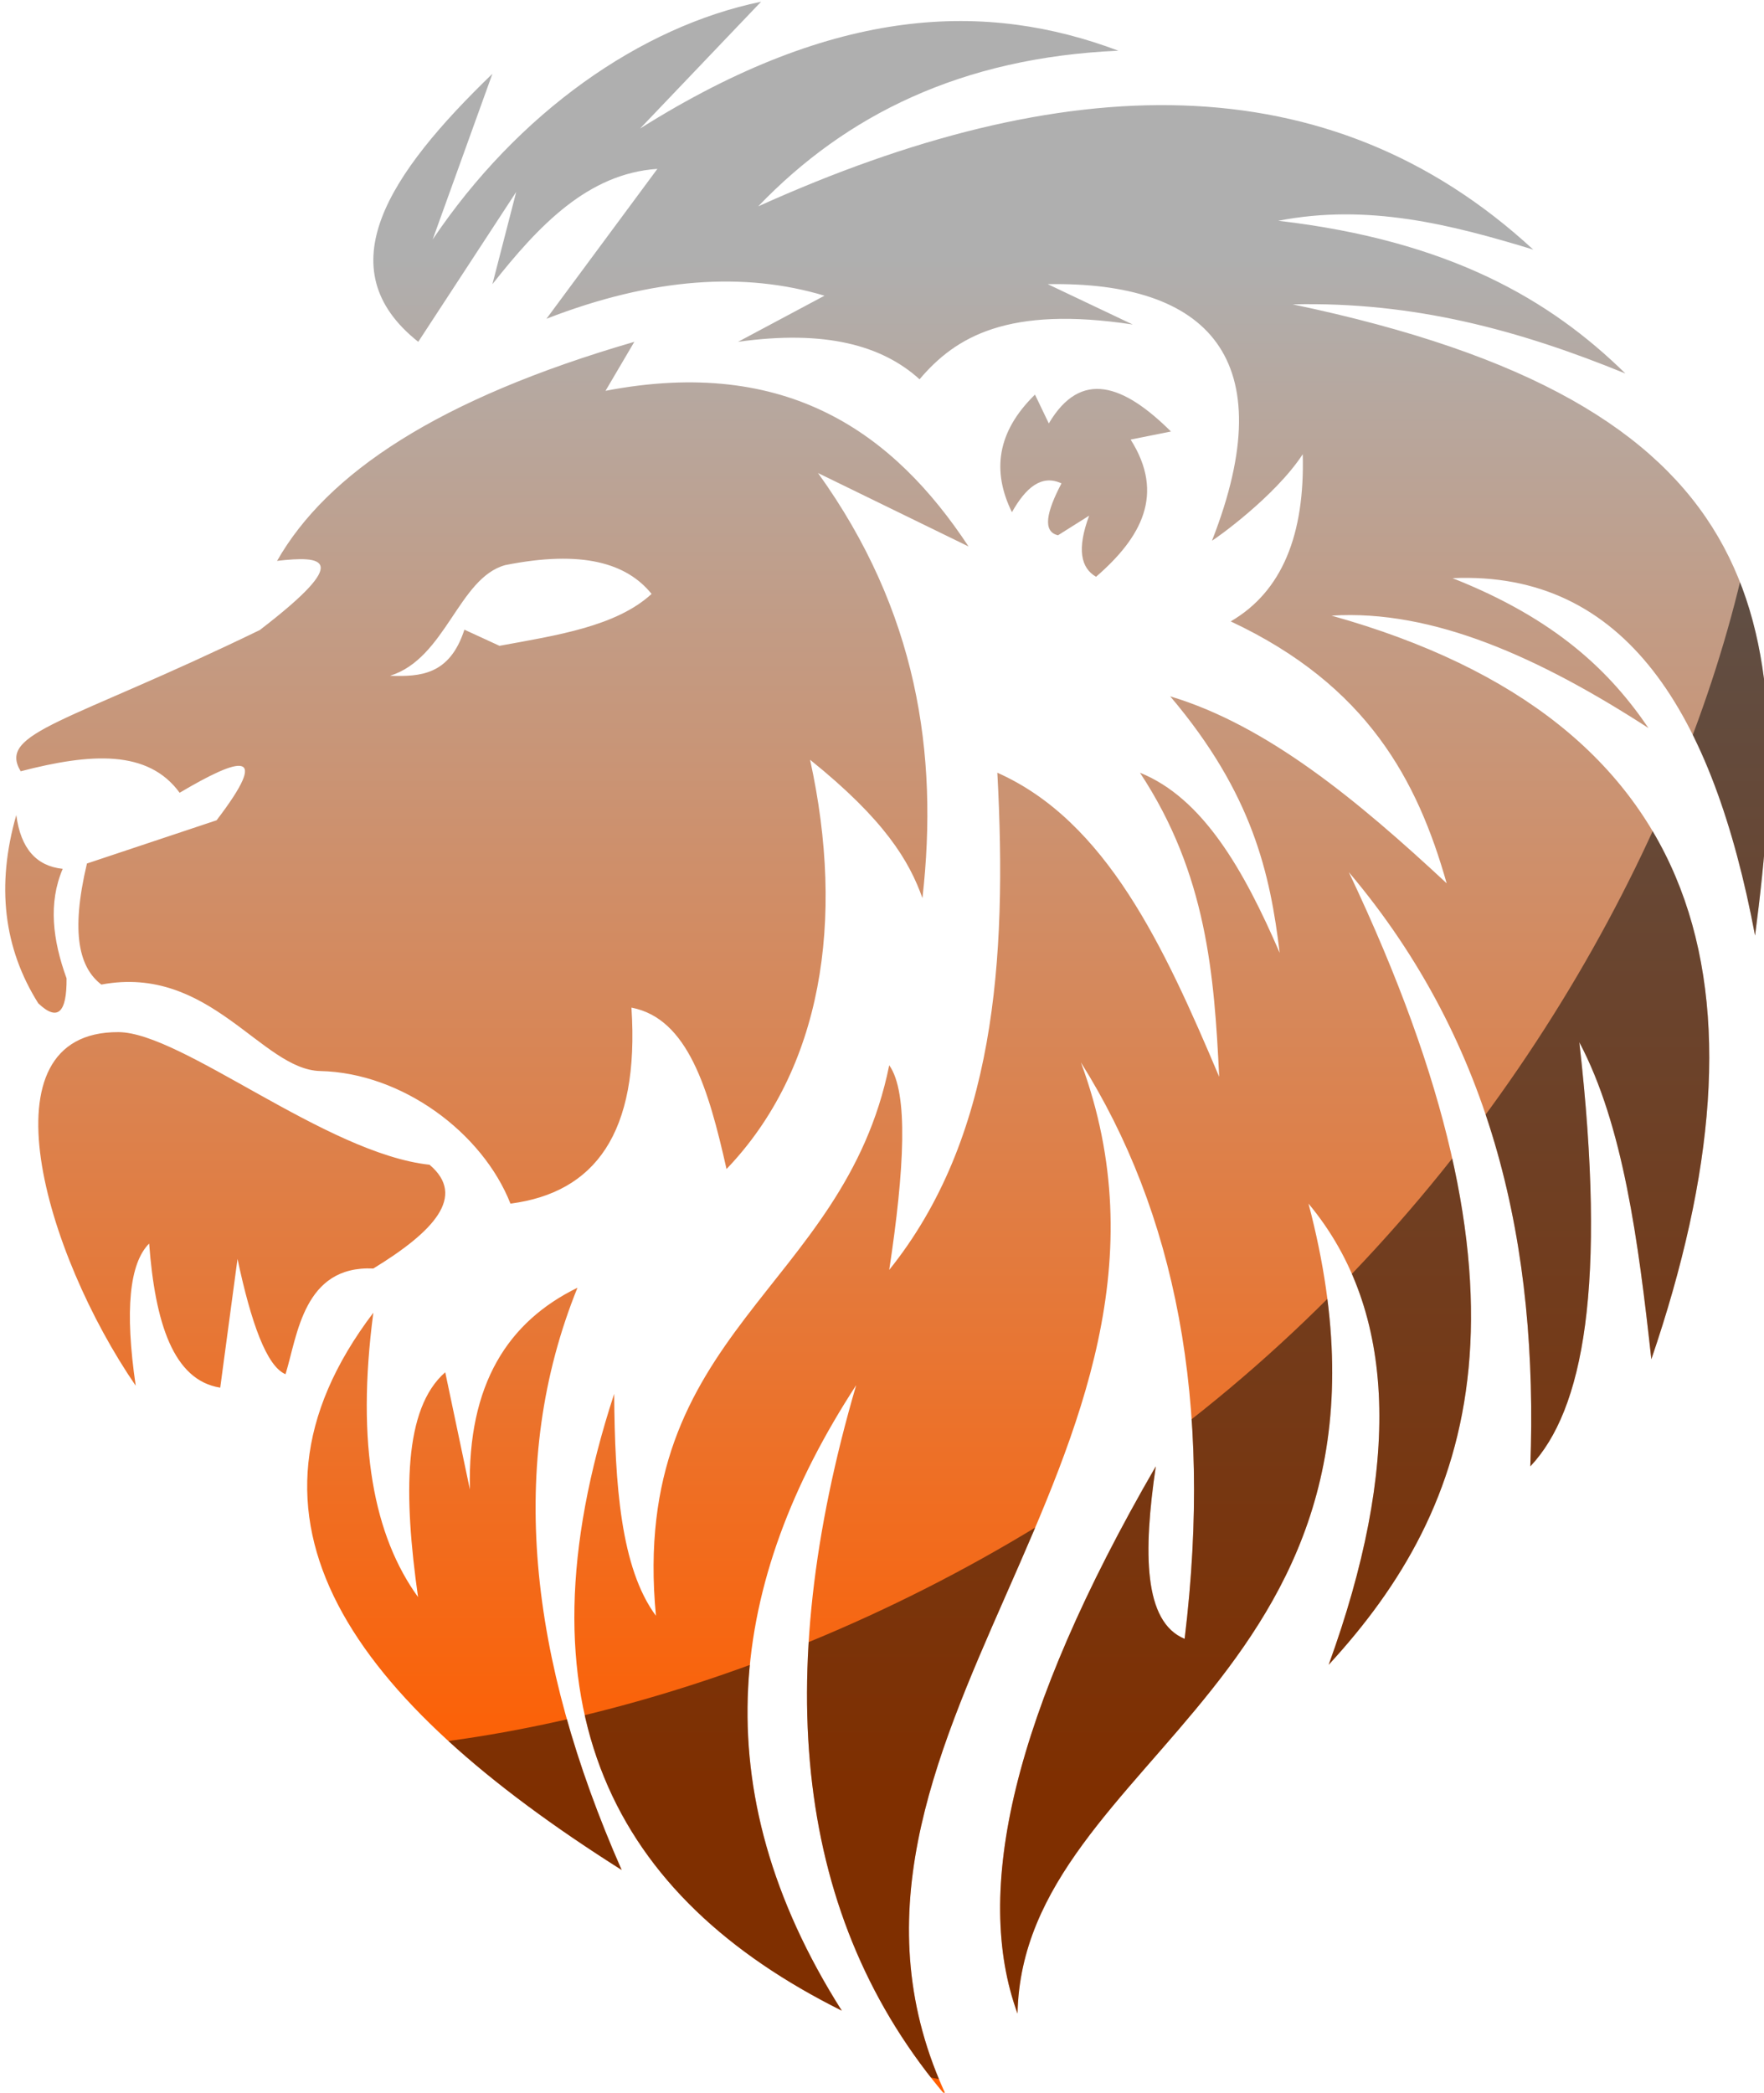
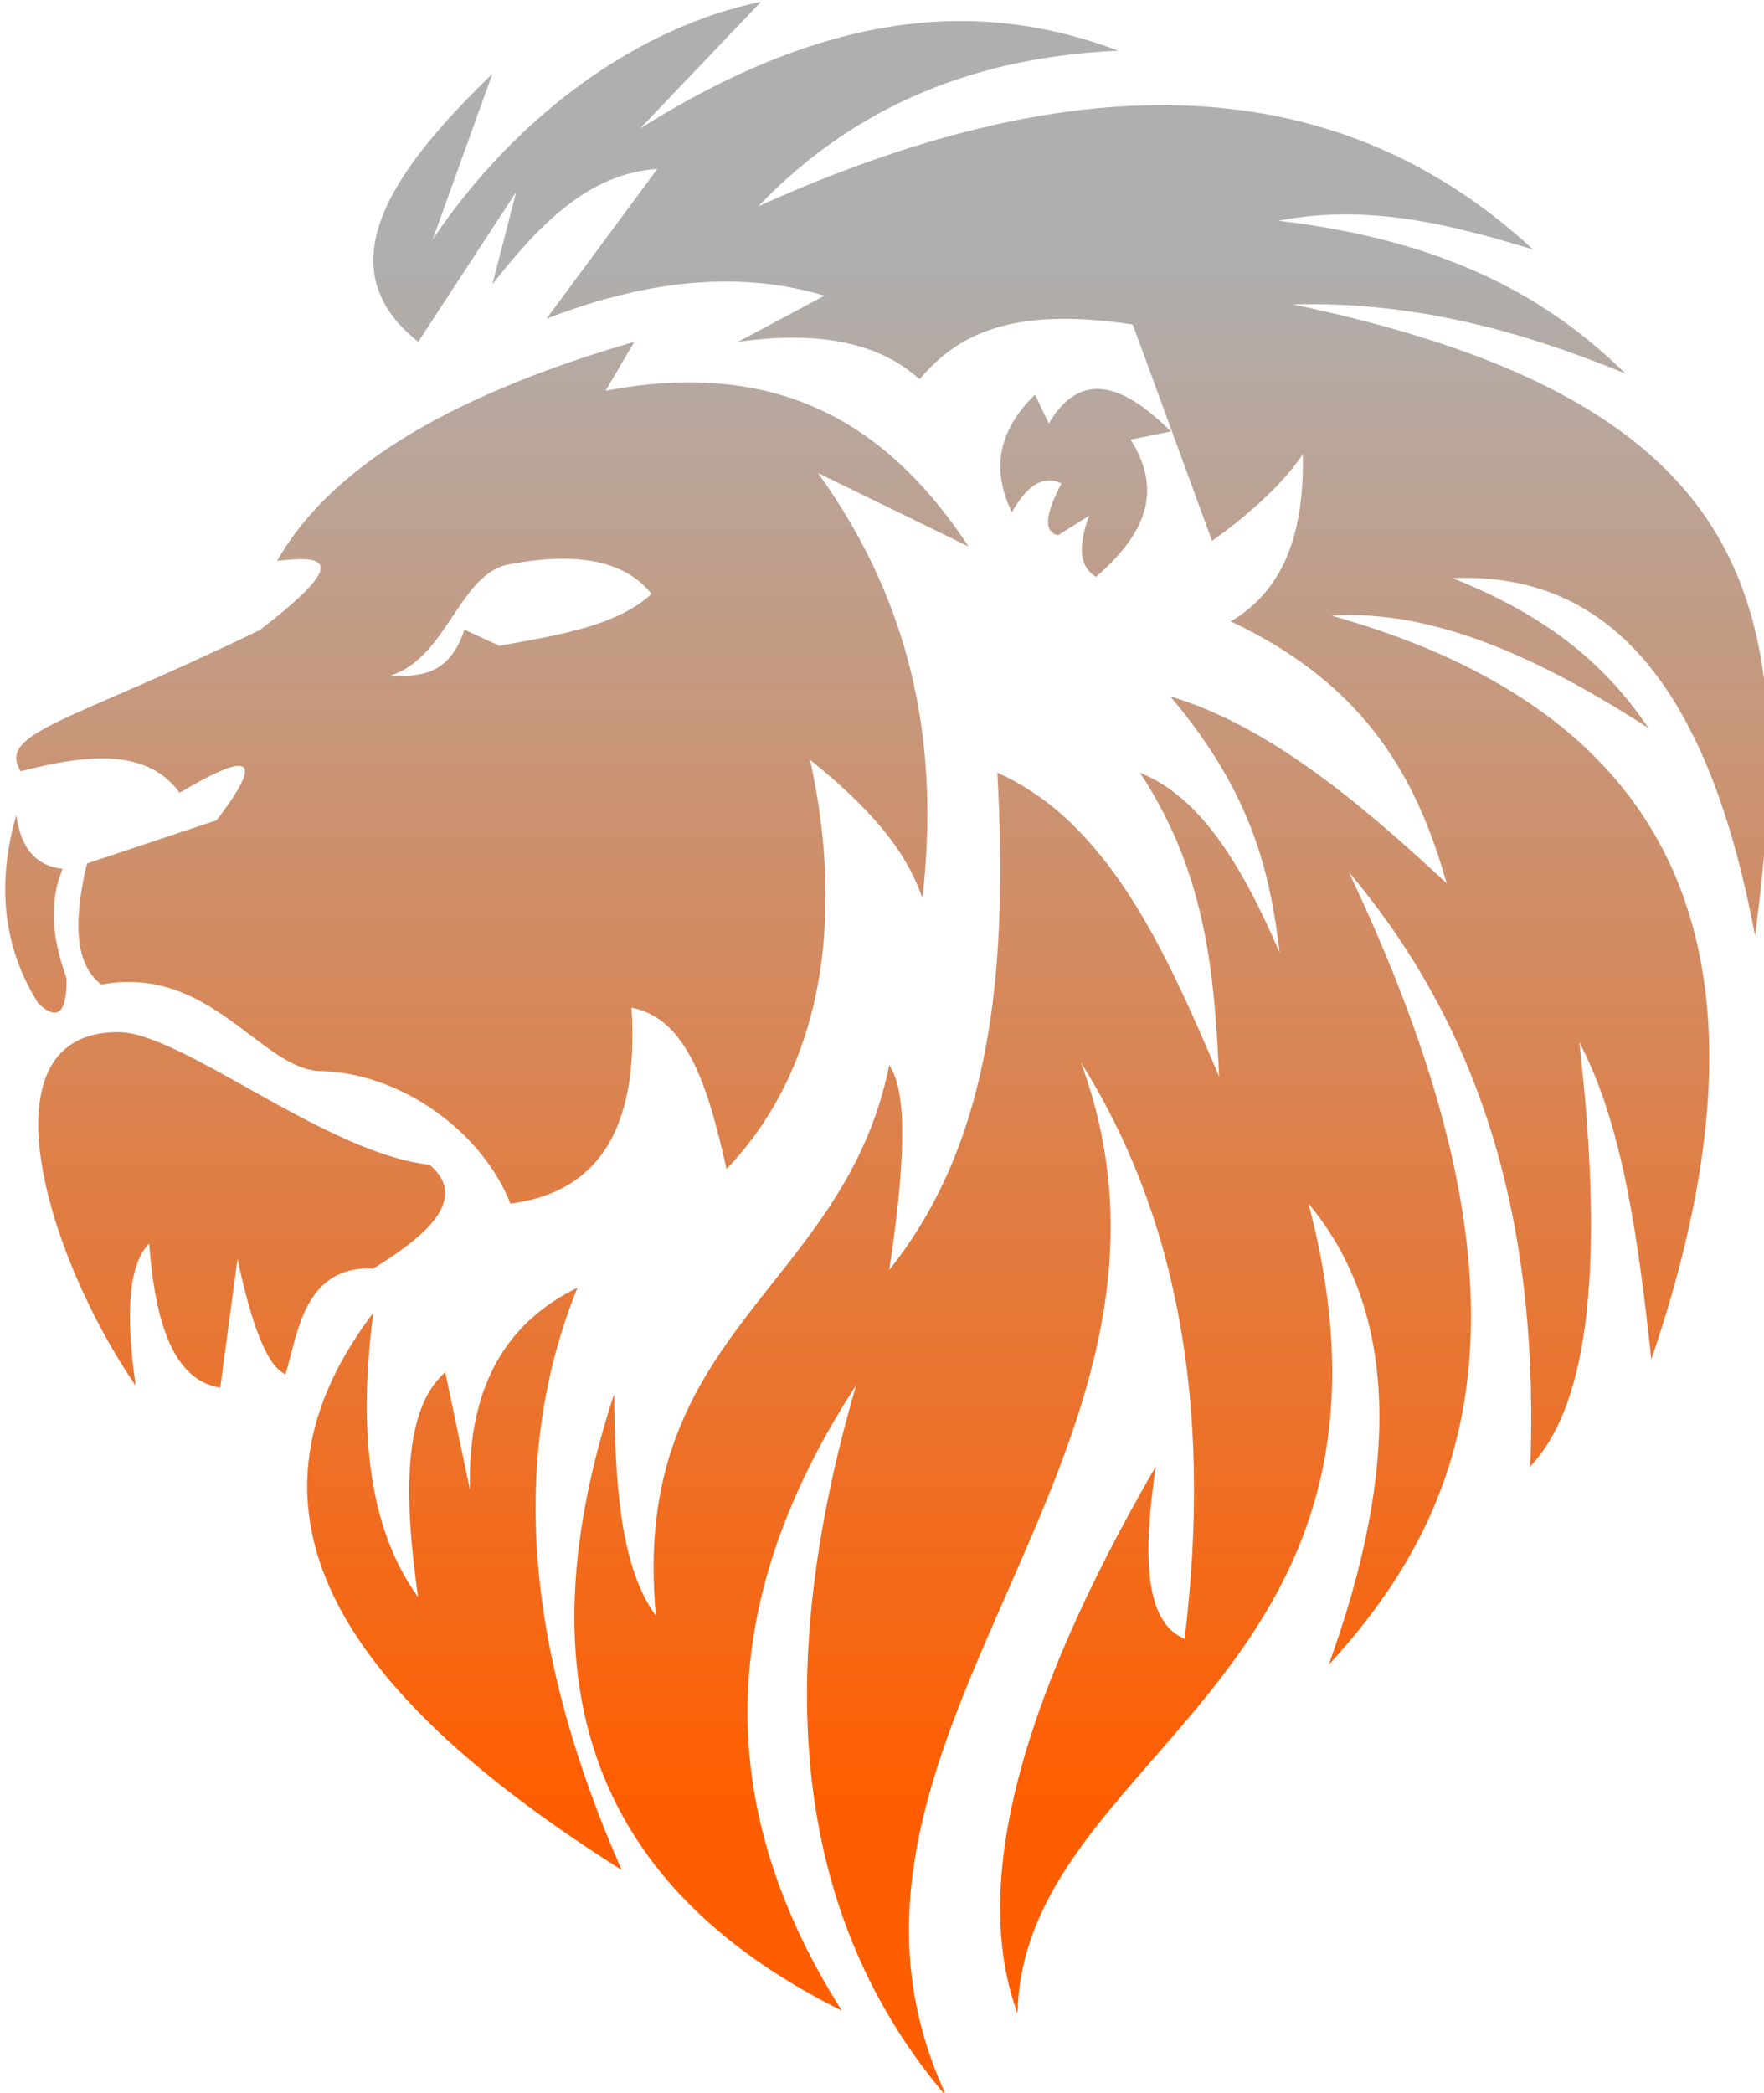
<svg xmlns="http://www.w3.org/2000/svg" width="100%" height="100%" viewBox="0 0 113 134" version="1.1" xml:space="preserve" style="fill-rule:evenodd;clip-rule:evenodd;stroke-linejoin:round;stroke-miterlimit:2;">
  <g transform="matrix(1,0,0,1,-706.039,-67.379)">
    <g transform="matrix(0.113,0,0,0.113,564.665,21.133)">
      <g transform="matrix(1,0,0,1,-116.708,0)">
-         <path d="M1604.91,602.949C1552.53,561.432 1588.12,507.84 1646.95,451.057L1613.08,544.969C1661.37,473.185 1730.83,424.302 1799.27,410.226L1730.67,482.089C1841.96,412.014 1927.53,410.044 2001.79,437.991C1912.88,441.89 1847.35,474.379 1797.63,526.187C1970.43,448.229 2120.81,443.538 2236.98,550.685C2190.39,536.475 2143.4,524.476 2092.43,534.353C2189.46,545.611 2246.69,579.152 2289.24,620.915C2229.19,596.379 2169.37,580.102 2100.6,581.717C2370.34,638.073 2386.57,757.236 2362.74,939.397C2338.92,813.039 2289.11,732.561 2191.25,736.875C2249.97,760.078 2280.64,789.882 2302.31,821.804C2240.55,781.878 2180.05,754.462 2122.65,758.107C2336.22,817.907 2375.66,969.422 2303.94,1179.48C2296.57,1112.58 2288.03,1046.99 2263.11,999.827C2278.85,1138.26 2265.34,1208.44 2235.34,1240.16C2239.84,1116.29 2215.07,1001.2 2132.45,903.466C2246.35,1143.43 2203.41,1263.14 2121.02,1352.61C2161.42,1241.29 2160.65,1152.52 2109.59,1091.29C2180.52,1360.52 1947.56,1403.16 1944.63,1550.23C1919.41,1481.45 1941.53,1380.8 2023.02,1240.16C2015.83,1288.99 2016.03,1328.31 2039.36,1337.91C2055.77,1203.14 2033.83,1095.94 1980.56,1011.26C2063.26,1234.9 1809.95,1396.8 1904.61,1597.59C1818.25,1496.62 1804.52,1360.49 1853.16,1194.18C1780.77,1305.35 1764.95,1422.18 1845,1548.6C1715.79,1484.22 1657.9,1376.71 1715.97,1199.08C1716.37,1250.17 1719.6,1297.79 1739.65,1324.84C1724.24,1163.04 1846.07,1140.62 1871.9,1012.89C1882.9,1028.32 1880.5,1072.05 1871.9,1128.85C1931.57,1054.56 1938.95,954.126 1933.19,847.119C1995.07,874.618 2027.81,945.828 2058.95,1019.43C2056.18,961.99 2051.96,904.555 2014.04,847.119C2049.64,861.449 2072.93,902.145 2093.25,949.197C2087.89,904.776 2078.13,859.199 2031.19,803.838C2086.12,820.317 2137.34,862.728 2187.91,909.783C2171.43,851.623 2143.04,797.72 2065.49,761.374C2094.76,744.339 2107.53,711.989 2106.32,666.645C2090.64,690.644 2056.94,714.56 2054.87,715.643C2095.51,612.095 2052.22,568.649 1961.78,570.284L2009.96,593.15C1939.34,582.397 1909.53,600.025 1889.1,624.181C1867.92,604.988 1835.68,596.009 1786.2,602.949L1835.2,576.817C1790.04,563.254 1737.99,566.426 1677.59,589.883L1740.47,504.954C1701.1,507.602 1673.21,537.03 1646.95,570.284L1660.44,518.02L1604.91,602.949ZM1695.17,1138.95C1654.92,1238.29 1667.54,1349.2 1720.21,1468.87C1567.74,1372.52 1490.87,1269.79 1579.45,1153.11C1569.54,1228.23 1579.86,1279.78 1604.8,1314.25C1596.49,1255.9 1596.55,1207.44 1620.21,1186.86L1634.19,1253.28C1632.78,1193.43 1655.93,1158.15 1695.17,1138.95ZM1434.94,994.111C1470.88,994.266 1552.53,1062.9 1611.33,1069.27C1632.46,1087.19 1613.51,1107.23 1579.45,1128.06C1539.86,1126.23 1536.45,1165.94 1529.67,1187.95C1519.02,1183.5 1510.19,1159.02 1502.45,1122.62L1492.65,1195.57C1466.05,1191.39 1455.72,1158.76 1452.36,1113.91C1441.25,1125.05 1438.43,1151.41 1444.74,1194.48C1393.29,1119.49 1356.22,993.77 1434.94,994.111ZM1524.88,727.075C1553.16,677.44 1616.38,635.163 1727.41,602.949L1711.07,630.714C1814.3,610.881 1874.72,655.03 1916.86,718.909L1831.54,677.303C1887.57,755.17 1900.03,835.942 1890.73,918.165C1883.26,897.194 1869.41,873.832 1827.03,839.769C1847.07,930.989 1833.67,1015.31 1779.67,1071.69C1769.5,1026.42 1757.73,986.291 1725.77,980.228C1730.47,1051.7 1704.75,1085.15 1657.18,1091.29C1641.3,1051.04 1595.75,1017.2 1549.38,1016.16C1516.01,1015.41 1486.85,955.574 1425.26,967.162C1412.95,957.717 1407.62,938.505 1417.09,898.566L1490.59,874.067C1521.72,833.293 1503.88,838.225 1469.64,858.471C1451.71,833.908 1419.25,835.984 1379.53,846.302C1366.11,824.068 1406.41,819.029 1515.08,766.273C1568.37,725.418 1550.41,724.147 1524.88,727.075ZM1377.04,871.1C1379.53,890.067 1388.43,900.042 1403.36,901.587C1395.1,920.892 1397.63,941.857 1405.54,963.651C1405.71,983.068 1400.54,988.253 1389.51,977.805C1369.86,946.575 1365.58,911.041 1377.04,871.1ZM1588.89,792.191C1620.51,782.388 1627.74,736.729 1654.22,729.475C1697.91,720.768 1723.11,728.381 1737.19,745.807C1717.08,764.245 1683.53,769.238 1650.95,775.206L1631.07,766.059C1622.7,791.848 1606.04,792.74 1588.89,792.191ZM1941.46,699.501C1930.17,676.465 1932.72,654.158 1954.53,632.865L1962.37,649.197C1980.55,618.375 2004.72,627.088 2031.62,653.77L2008.75,658.343C2028.38,689.288 2014.85,713.856 1989.15,736.086C1980.5,731.077 1978.21,720.406 1985.23,701.461L1967.59,712.567C1958.58,710.499 1961.14,699.175 1969.55,683.168C1958.24,677.897 1949.29,685.606 1941.46,699.501Z" style="fill:url(#_Linear1);" />
+         <path d="M1604.91,602.949C1552.53,561.432 1588.12,507.84 1646.95,451.057L1613.08,544.969C1661.37,473.185 1730.83,424.302 1799.27,410.226L1730.67,482.089C1841.96,412.014 1927.53,410.044 2001.79,437.991C1912.88,441.89 1847.35,474.379 1797.63,526.187C1970.43,448.229 2120.81,443.538 2236.98,550.685C2190.39,536.475 2143.4,524.476 2092.43,534.353C2189.46,545.611 2246.69,579.152 2289.24,620.915C2229.19,596.379 2169.37,580.102 2100.6,581.717C2370.34,638.073 2386.57,757.236 2362.74,939.397C2338.92,813.039 2289.11,732.561 2191.25,736.875C2249.97,760.078 2280.64,789.882 2302.31,821.804C2240.55,781.878 2180.05,754.462 2122.65,758.107C2336.22,817.907 2375.66,969.422 2303.94,1179.48C2296.57,1112.58 2288.03,1046.99 2263.11,999.827C2278.85,1138.26 2265.34,1208.44 2235.34,1240.16C2239.84,1116.29 2215.07,1001.2 2132.45,903.466C2246.35,1143.43 2203.41,1263.14 2121.02,1352.61C2161.42,1241.29 2160.65,1152.52 2109.59,1091.29C2180.52,1360.52 1947.56,1403.16 1944.63,1550.23C1919.41,1481.45 1941.53,1380.8 2023.02,1240.16C2015.83,1288.99 2016.03,1328.31 2039.36,1337.91C2055.77,1203.14 2033.83,1095.94 1980.56,1011.26C2063.26,1234.9 1809.95,1396.8 1904.61,1597.59C1818.25,1496.62 1804.52,1360.49 1853.16,1194.18C1780.77,1305.35 1764.95,1422.18 1845,1548.6C1715.79,1484.22 1657.9,1376.71 1715.97,1199.08C1716.37,1250.17 1719.6,1297.79 1739.65,1324.84C1724.24,1163.04 1846.07,1140.62 1871.9,1012.89C1882.9,1028.32 1880.5,1072.05 1871.9,1128.85C1931.57,1054.56 1938.95,954.126 1933.19,847.119C1995.07,874.618 2027.81,945.828 2058.95,1019.43C2056.18,961.99 2051.96,904.555 2014.04,847.119C2049.64,861.449 2072.93,902.145 2093.25,949.197C2087.89,904.776 2078.13,859.199 2031.19,803.838C2086.12,820.317 2137.34,862.728 2187.91,909.783C2171.43,851.623 2143.04,797.72 2065.49,761.374C2094.76,744.339 2107.53,711.989 2106.32,666.645C2090.64,690.644 2056.94,714.56 2054.87,715.643L2009.96,593.15C1939.34,582.397 1909.53,600.025 1889.1,624.181C1867.92,604.988 1835.68,596.009 1786.2,602.949L1835.2,576.817C1790.04,563.254 1737.99,566.426 1677.59,589.883L1740.47,504.954C1701.1,507.602 1673.21,537.03 1646.95,570.284L1660.44,518.02L1604.91,602.949ZM1695.17,1138.95C1654.92,1238.29 1667.54,1349.2 1720.21,1468.87C1567.74,1372.52 1490.87,1269.79 1579.45,1153.11C1569.54,1228.23 1579.86,1279.78 1604.8,1314.25C1596.49,1255.9 1596.55,1207.44 1620.21,1186.86L1634.19,1253.28C1632.78,1193.43 1655.93,1158.15 1695.17,1138.95ZM1434.94,994.111C1470.88,994.266 1552.53,1062.9 1611.33,1069.27C1632.46,1087.19 1613.51,1107.23 1579.45,1128.06C1539.86,1126.23 1536.45,1165.94 1529.67,1187.95C1519.02,1183.5 1510.19,1159.02 1502.45,1122.62L1492.65,1195.57C1466.05,1191.39 1455.72,1158.76 1452.36,1113.91C1441.25,1125.05 1438.43,1151.41 1444.74,1194.48C1393.29,1119.49 1356.22,993.77 1434.94,994.111ZM1524.88,727.075C1553.16,677.44 1616.38,635.163 1727.41,602.949L1711.07,630.714C1814.3,610.881 1874.72,655.03 1916.86,718.909L1831.54,677.303C1887.57,755.17 1900.03,835.942 1890.73,918.165C1883.26,897.194 1869.41,873.832 1827.03,839.769C1847.07,930.989 1833.67,1015.31 1779.67,1071.69C1769.5,1026.42 1757.73,986.291 1725.77,980.228C1730.47,1051.7 1704.75,1085.15 1657.18,1091.29C1641.3,1051.04 1595.75,1017.2 1549.38,1016.16C1516.01,1015.41 1486.85,955.574 1425.26,967.162C1412.95,957.717 1407.62,938.505 1417.09,898.566L1490.59,874.067C1521.72,833.293 1503.88,838.225 1469.64,858.471C1451.71,833.908 1419.25,835.984 1379.53,846.302C1366.11,824.068 1406.41,819.029 1515.08,766.273C1568.37,725.418 1550.41,724.147 1524.88,727.075ZM1377.04,871.1C1379.53,890.067 1388.43,900.042 1403.36,901.587C1395.1,920.892 1397.63,941.857 1405.54,963.651C1405.71,983.068 1400.54,988.253 1389.51,977.805C1369.86,946.575 1365.58,911.041 1377.04,871.1ZM1588.89,792.191C1620.51,782.388 1627.74,736.729 1654.22,729.475C1697.91,720.768 1723.11,728.381 1737.19,745.807C1717.08,764.245 1683.53,769.238 1650.95,775.206L1631.07,766.059C1622.7,791.848 1606.04,792.74 1588.89,792.191ZM1941.46,699.501C1930.17,676.465 1932.72,654.158 1954.53,632.865L1962.37,649.197C1980.55,618.375 2004.72,627.088 2031.62,653.77L2008.75,658.343C2028.38,689.288 2014.85,713.856 1989.15,736.086C1980.5,731.077 1978.21,720.406 1985.23,701.461L1967.59,712.567C1958.58,710.499 1961.14,699.175 1969.55,683.168C1958.24,677.897 1949.29,685.606 1941.46,699.501Z" style="fill:url(#_Linear1);" />
        <clipPath id="_clip2">
-           <path d="M1604.91,602.949C1552.53,561.432 1588.12,507.84 1646.95,451.057L1613.08,544.969C1661.37,473.185 1730.83,424.302 1799.27,410.226L1730.67,482.089C1841.96,412.014 1927.53,410.044 2001.79,437.991C1912.88,441.89 1847.35,474.379 1797.63,526.187C1970.43,448.229 2120.81,443.538 2236.98,550.685C2190.39,536.475 2143.4,524.476 2092.43,534.353C2189.46,545.611 2246.69,579.152 2289.24,620.915C2229.19,596.379 2169.37,580.102 2100.6,581.717C2370.34,638.073 2386.57,757.236 2362.74,939.397C2338.92,813.039 2289.11,732.561 2191.25,736.875C2249.97,760.078 2280.64,789.882 2302.31,821.804C2240.55,781.878 2180.05,754.462 2122.65,758.107C2336.22,817.907 2375.66,969.422 2303.94,1179.48C2296.57,1112.58 2288.03,1046.99 2263.11,999.827C2278.85,1138.26 2265.34,1208.44 2235.34,1240.16C2239.84,1116.29 2215.07,1001.2 2132.45,903.466C2246.35,1143.43 2203.41,1263.14 2121.02,1352.61C2161.42,1241.29 2160.65,1152.52 2109.59,1091.29C2180.52,1360.52 1947.56,1403.16 1944.63,1550.23C1919.41,1481.45 1941.53,1380.8 2023.02,1240.16C2015.83,1288.99 2016.03,1328.31 2039.36,1337.91C2055.77,1203.14 2033.83,1095.94 1980.56,1011.26C2063.26,1234.9 1809.95,1396.8 1904.61,1597.59C1818.25,1496.62 1804.52,1360.49 1853.16,1194.18C1780.77,1305.35 1764.95,1422.18 1845,1548.6C1715.79,1484.22 1657.9,1376.71 1715.97,1199.08C1716.37,1250.17 1719.6,1297.79 1739.65,1324.84C1724.24,1163.04 1846.07,1140.62 1871.9,1012.89C1882.9,1028.32 1880.5,1072.05 1871.9,1128.85C1931.57,1054.56 1938.95,954.126 1933.19,847.119C1995.07,874.618 2027.81,945.828 2058.95,1019.43C2056.18,961.99 2051.96,904.555 2014.04,847.119C2049.64,861.449 2072.93,902.145 2093.25,949.197C2087.89,904.776 2078.13,859.199 2031.19,803.838C2086.12,820.317 2137.34,862.728 2187.91,909.783C2171.43,851.623 2143.04,797.72 2065.49,761.374C2094.76,744.339 2107.53,711.989 2106.32,666.645C2090.64,690.644 2056.94,714.56 2054.87,715.643C2095.51,612.095 2052.22,568.649 1961.78,570.284L2009.96,593.15C1939.34,582.397 1909.53,600.025 1889.1,624.181C1867.92,604.988 1835.68,596.009 1786.2,602.949L1835.2,576.817C1790.04,563.254 1737.99,566.426 1677.59,589.883L1740.47,504.954C1701.1,507.602 1673.21,537.03 1646.95,570.284L1660.44,518.02L1604.91,602.949ZM1695.17,1138.95C1654.92,1238.29 1667.54,1349.2 1720.21,1468.87C1567.74,1372.52 1490.87,1269.79 1579.45,1153.11C1569.54,1228.23 1579.86,1279.78 1604.8,1314.25C1596.49,1255.9 1596.55,1207.44 1620.21,1186.86L1634.19,1253.28C1632.78,1193.43 1655.93,1158.15 1695.17,1138.95ZM1434.94,994.111C1470.88,994.266 1552.53,1062.9 1611.33,1069.27C1632.46,1087.19 1613.51,1107.23 1579.45,1128.06C1539.86,1126.23 1536.45,1165.94 1529.67,1187.95C1519.02,1183.5 1510.19,1159.02 1502.45,1122.62L1492.65,1195.57C1466.05,1191.39 1455.72,1158.76 1452.36,1113.91C1441.25,1125.05 1438.43,1151.41 1444.74,1194.48C1393.29,1119.49 1356.22,993.77 1434.94,994.111ZM1524.88,727.075C1553.16,677.44 1616.38,635.163 1727.41,602.949L1711.07,630.714C1814.3,610.881 1874.72,655.03 1916.86,718.909L1831.54,677.303C1887.57,755.17 1900.03,835.942 1890.73,918.165C1883.26,897.194 1869.41,873.832 1827.03,839.769C1847.07,930.989 1833.67,1015.31 1779.67,1071.69C1769.5,1026.42 1757.73,986.291 1725.77,980.228C1730.47,1051.7 1704.75,1085.15 1657.18,1091.29C1641.3,1051.04 1595.75,1017.2 1549.38,1016.16C1516.01,1015.41 1486.85,955.574 1425.26,967.162C1412.95,957.717 1407.62,938.505 1417.09,898.566L1490.59,874.067C1521.72,833.293 1503.88,838.225 1469.64,858.471C1451.71,833.908 1419.25,835.984 1379.53,846.302C1366.11,824.068 1406.41,819.029 1515.08,766.273C1568.37,725.418 1550.41,724.147 1524.88,727.075ZM1377.04,871.1C1379.53,890.067 1388.43,900.042 1403.36,901.587C1395.1,920.892 1397.63,941.857 1405.54,963.651C1405.71,983.068 1400.54,988.253 1389.51,977.805C1369.86,946.575 1365.58,911.041 1377.04,871.1ZM1588.89,792.191C1620.51,782.388 1627.74,736.729 1654.22,729.475C1697.91,720.768 1723.11,728.381 1737.19,745.807C1717.08,764.245 1683.53,769.238 1650.95,775.206L1631.07,766.059C1622.7,791.848 1606.04,792.74 1588.89,792.191ZM1941.46,699.501C1930.17,676.465 1932.72,654.158 1954.53,632.865L1962.37,649.197C1980.55,618.375 2004.72,627.088 2031.62,653.77L2008.75,658.343C2028.38,689.288 2014.85,713.856 1989.15,736.086C1980.5,731.077 1978.21,720.406 1985.23,701.461L1967.59,712.567C1958.58,710.499 1961.14,699.175 1969.55,683.168C1958.24,677.897 1949.29,685.606 1941.46,699.501Z" />
-         </clipPath>
+           </clipPath>
        <g clip-path="url(#_clip2)">
          <g transform="matrix(-0.685,-0.78,0.717,-0.629,2200.73,2959.99)">
-             <path d="M1524.21,589.669C1228.55,589.669 988.508,833.369 988.508,1133.54C988.508,1433.71 1228.55,1677.41 1524.21,1677.41C1435.51,1550.51 1363.5,1350.49 1363.5,1133.54C1363.5,916.585 1435.51,716.572 1524.21,589.669Z" style="fill-opacity:0.5;" />
-           </g>
+             </g>
        </g>
      </g>
    </g>
  </g>
  <defs>
    <linearGradient id="_Linear1" x1="0" y1="0" x2="1" y2="0" gradientUnits="userSpaceOnUse" gradientTransform="matrix(4.53544e-14,879.687,-740.693,5.38653e-14,1876.85,551.973)">
      <stop offset="0" style="stop-color:rgb(175,175,175);stop-opacity:1" />
      <stop offset="1" style="stop-color:rgb(255,94,0);stop-opacity:1" />
    </linearGradient>
  </defs>
</svg>